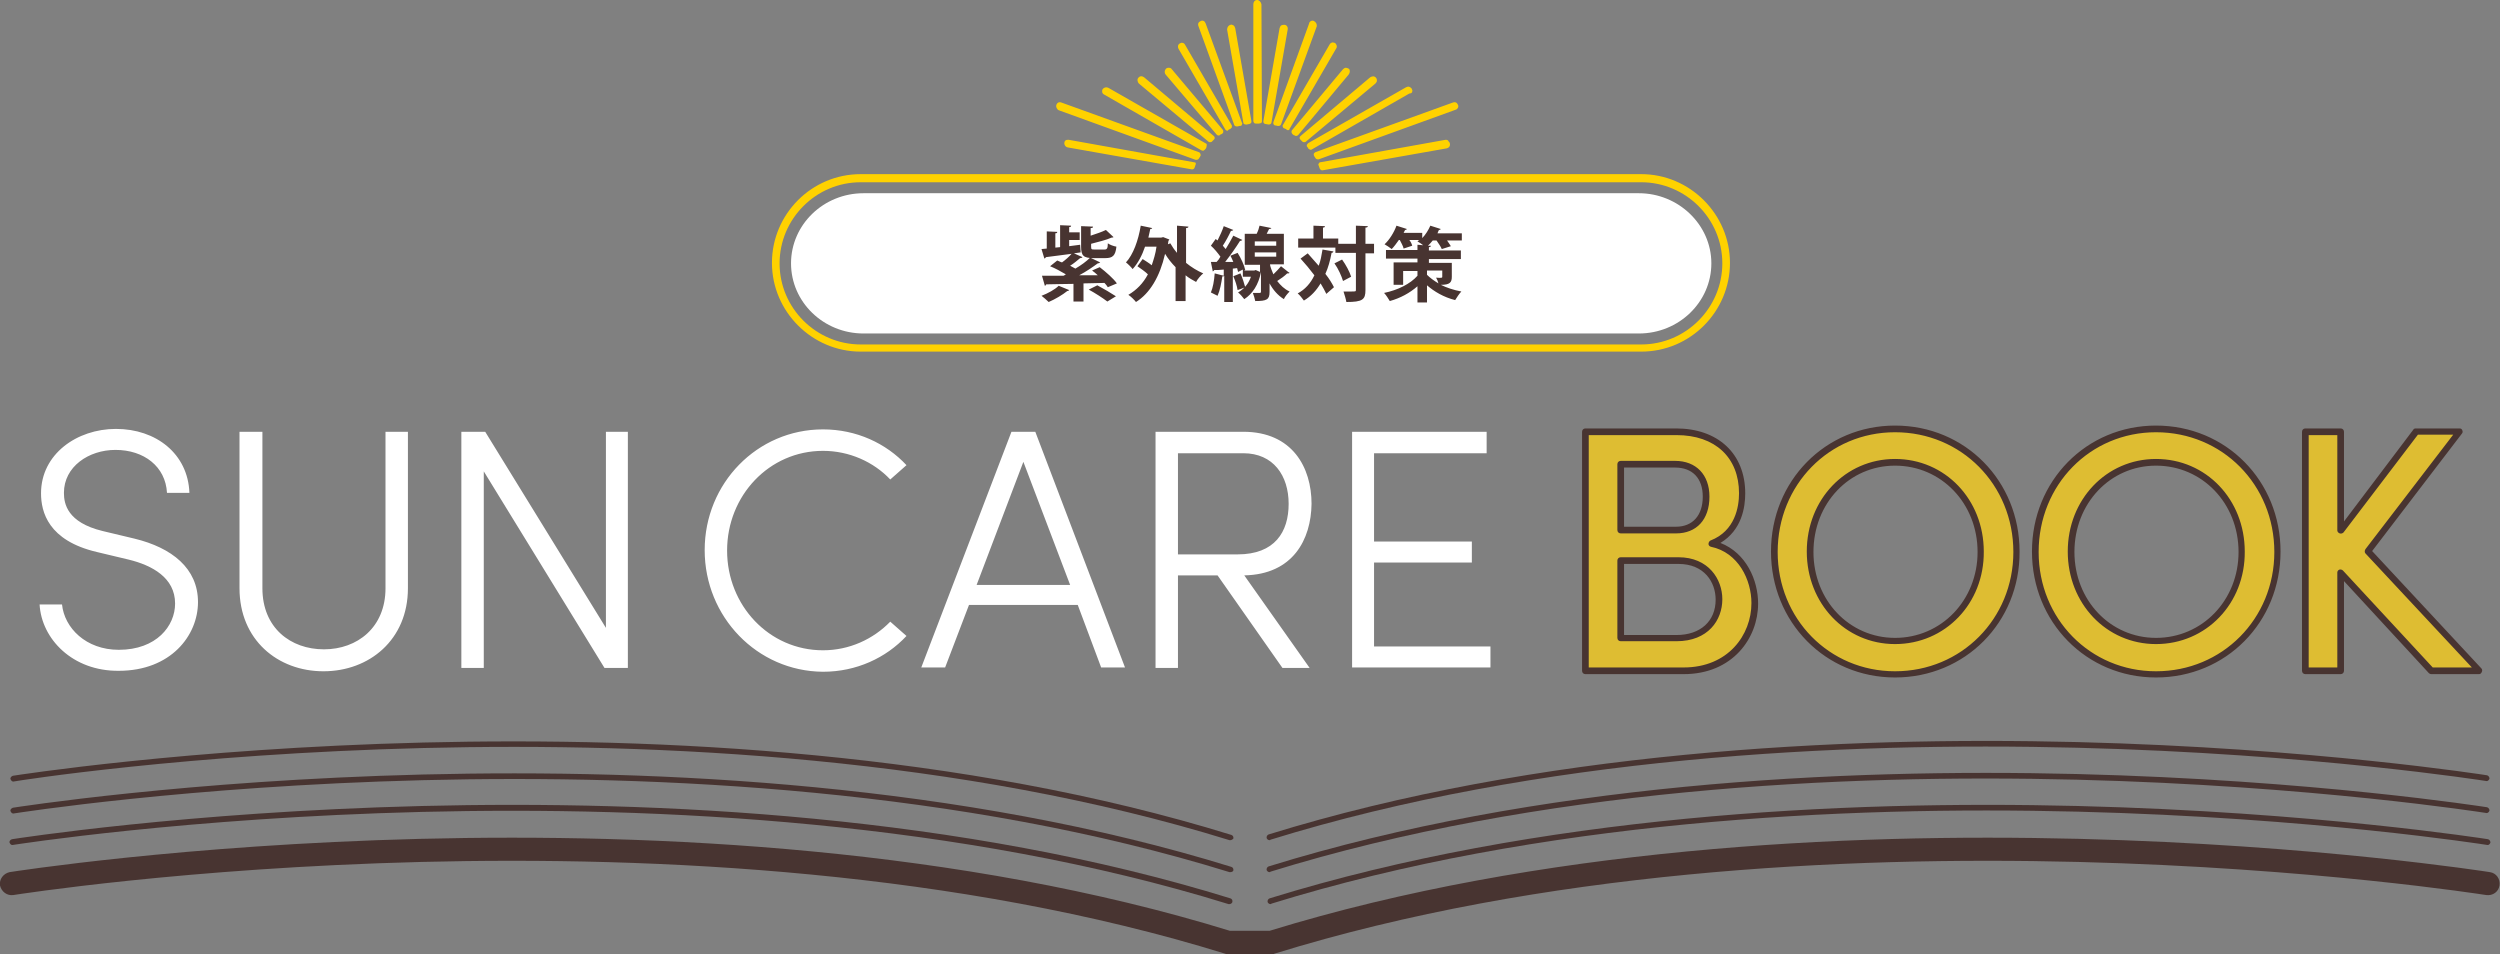
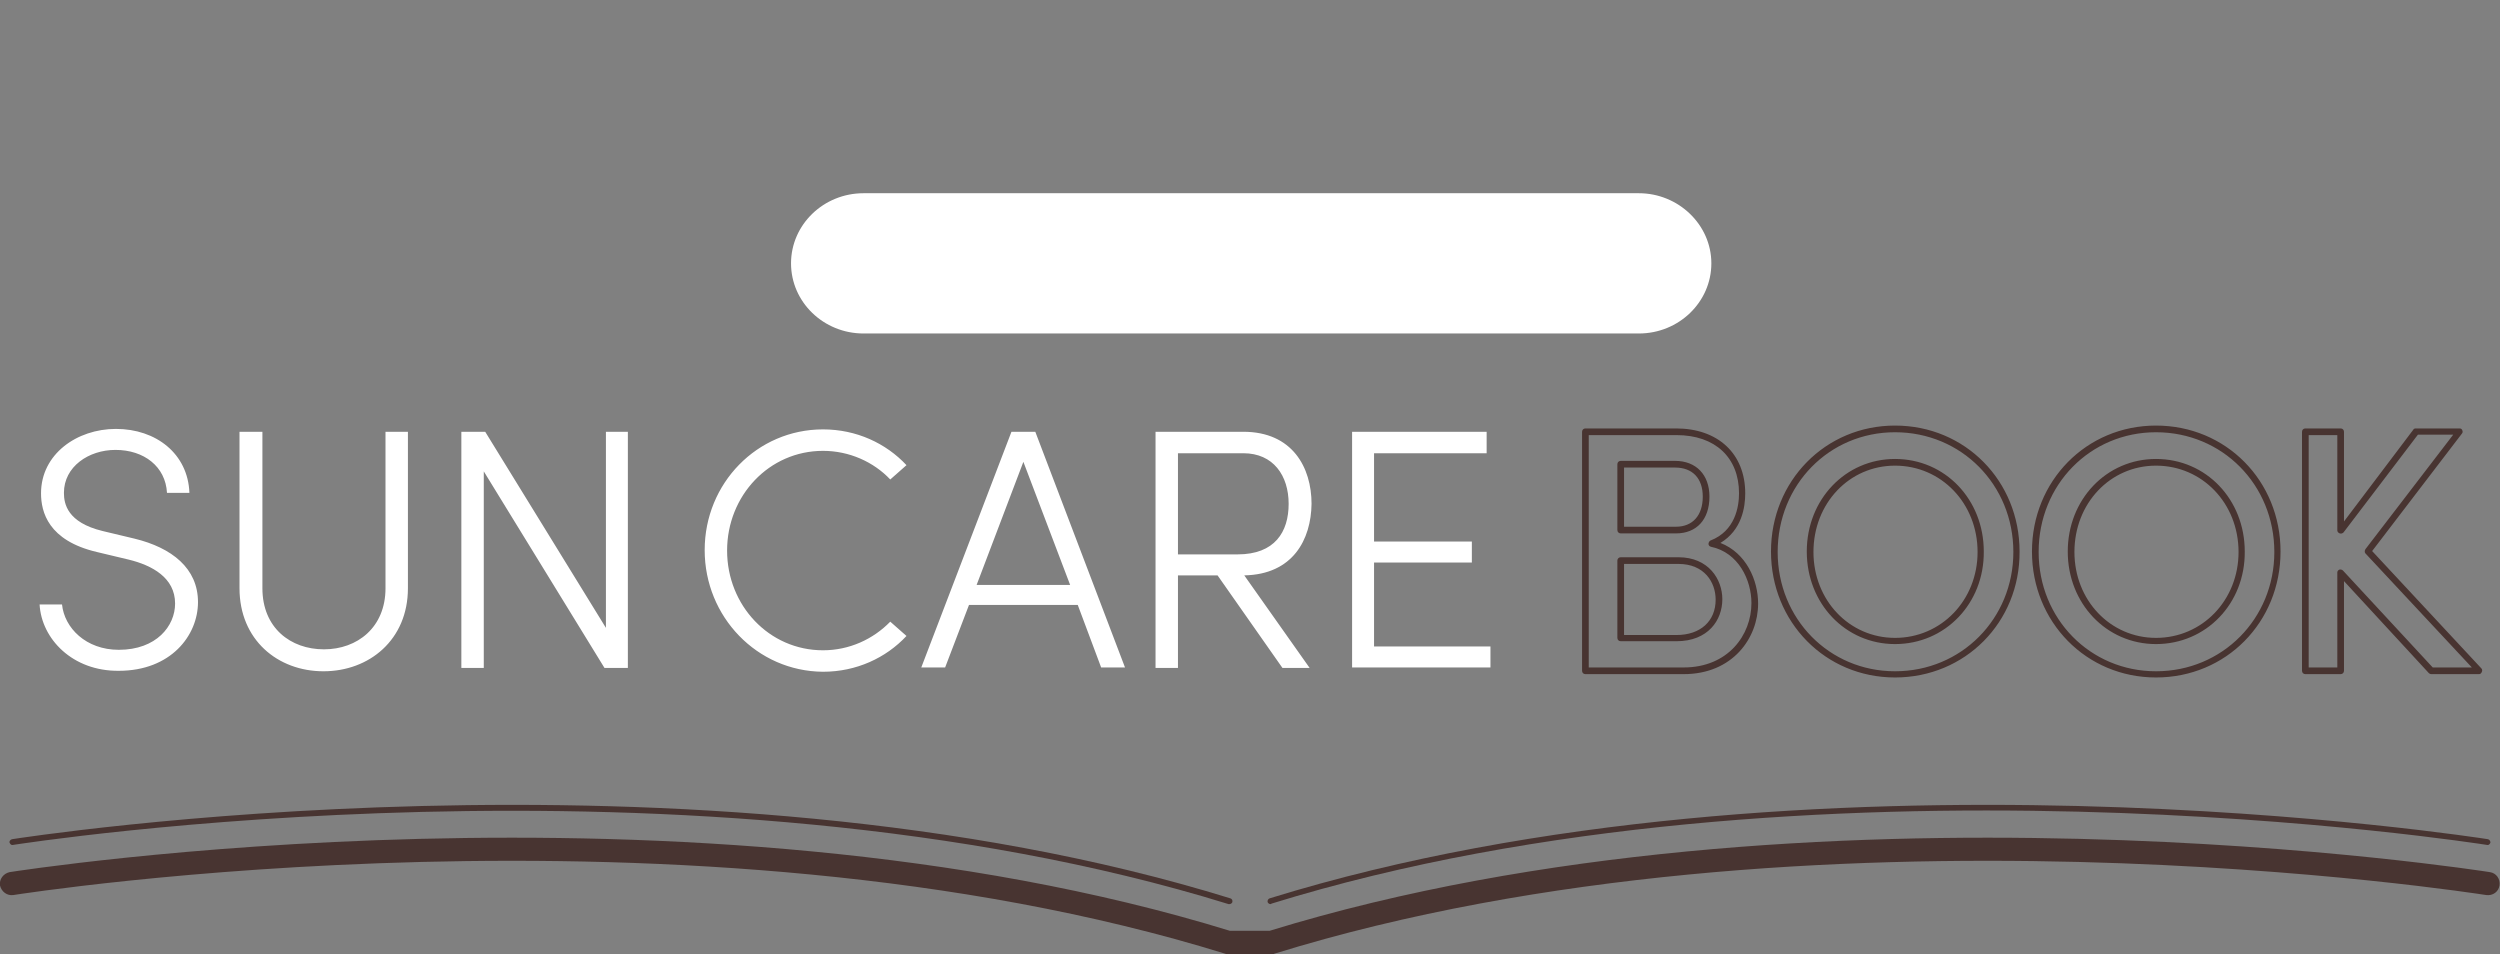
<svg xmlns="http://www.w3.org/2000/svg" version="1.1" id="レイヤー_1" x="0" y="0" viewBox="0 0 524 200" xml:space="preserve">
  <rect x="0" y="0" width="524" height="200" fill="#808080" stroke="none" />
  <style>.st0{fill:#fff}.st1{fill:#483431}</style>
  <path class="st0" d="M8.3 126.7H13c.5 4.9 5 9.5 11.9 9.5 7.9 0 11.8-5 11.8-9.7 0-5.4-4.8-8-9.7-9.2l-6.7-1.6c-10.2-2.4-11.7-8.4-11.7-12.3 0-8.2 7.5-13.5 15.7-13.5 8.4 0 15.1 5.2 15.4 13.4H35c-.3-5.5-4.8-9-10.8-9-5.6 0-10.8 3.5-10.8 9 0 2.3.7 6.2 8.1 8l6.7 1.6c7.8 1.9 13.3 6.2 13.3 13.3 0 7-5.7 14.4-16.6 14.4-9.7.1-16.2-6.7-16.6-13.9zm41.9-3.4V90.5H55v32.8c0 8.3 5.9 12.8 12.9 12.8s12.9-4.6 12.9-12.8V90.5h4.7v32.8c0 10.8-8.1 17.4-17.7 17.4s-17.6-6.6-17.6-17.4zm81.4-32.8V140h-4.9l-25.3-41.2V140h-4.7V90.5h5l25.3 41.1V90.5h4.6zm16.1 24.8c0-14 11-25.3 24.8-25.3 7 0 13.2 2.9 17.5 7.5l-3.4 3c-3.5-3.7-8.6-6-14.1-6-11.3 0-20.1 9.4-20.1 20.9s8.8 20.9 20.1 20.9c5.5 0 10.5-2.3 14.1-6l3.4 3c-4.3 4.6-10.5 7.5-17.5 7.5-13.8-.1-24.8-11.5-24.8-25.5zm78.2 11.5h-22.8l-5 13.1h-5L212 90.5h5l18.8 49.4h-5l-4.9-13.1zm-1.6-4.2l-9.8-25.8-9.8 25.8h19.6zm36.5-2l13.7 19.4h-5.7l-13.6-19.4h-8.3V140h-4.7V90.5h18.4c10.3 0 14.3 7.5 14.3 15.1-.1 7.5-3.9 14.8-14.1 15zm-13.9-4.4h12.5c7.8 0 10.7-4.7 10.7-10.6 0-5.9-3.2-10.6-9.5-10.6h-13.7v21.2zm65.5 19.3v4.4h-29V90.5h28.2V95H288v18.5h20.5v4.4H288v17.6h24.4z" />
-   <path class="st1" d="M257.9 182.8h-.2C145.3 148 4.3 170.3 2.9 170.5c-.3.1-.6-.2-.7-.5-.1-.3.2-.6.5-.7 1.4-.2 142.7-22.5 255.4 12.4.3.1.5.4.4.8-.1.2-.4.3-.6.3zm8.2 0c-.3 0-.5-.2-.6-.4-.1-.3.1-.7.4-.8 112.7-34.9 254-12.6 255.4-12.4.3.1.5.4.5.7-.1.3-.4.6-.7.5-1.4-.2-142.4-22.5-254.8 12.3-.1.1-.1.1-.2.1z" />
  <path class="st1" d="M257.7 189.5h-.2C145.1 154.7 4.1 176.9 2.7 177.1c-.3.1-.6-.2-.7-.5-.1-.3.2-.6.5-.7 1.4-.2 142.7-22.5 255.4 12.4.3.1.5.4.4.8-.1.2-.3.4-.6.4zm8.6 0c-.3 0-.5-.2-.6-.4-.1-.3.1-.7.4-.8 112.7-34.9 254-12.6 255.4-12.4.3.1.5.4.5.7-.1.3-.4.6-.7.5-1.4-.2-142.4-22.5-254.8 12.3-.1.1-.1.1-.2.1z" />
-   <path class="st1" d="M257.9 176.1h-.2C145.3 141.3 4.3 163.5 2.9 163.8c-.3.1-.6-.2-.7-.5-.1-.3.2-.6.5-.7 1.4-.2 142.7-22.5 255.4 12.4.3.1.5.4.4.8-.1.1-.4.3-.6.3zm8.2 0c-.3 0-.5-.2-.6-.4-.1-.3.1-.7.4-.8 112.7-34.9 254-12.6 255.4-12.4.3.1.5.4.5.7-.1.3-.4.6-.7.5-1.4-.2-142.4-22.5-254.8 12.3-.1.1-.1.1-.2.1z" />
  <path class="st1" d="M266.5 200h-9c-.2 0-.5 0-.7-.1-112-34.7-252.6-12.5-254-12.3-1.3.2-2.5-.7-2.8-2-.2-1.3.7-2.5 2-2.8 1.4-.2 142.8-22.5 255.8 12.3h8.3c113-34.8 254.4-12.5 255.8-12.3 1.3.2 2.2 1.4 2 2.8-.2 1.3-1.4 2.2-2.8 2-1.4-.2-142-22.4-254 12.3-.1.1-.4.1-.6.1z" />
-   <path d="M282.7 14.4c-.2-.1-.4-.2-.6-.2-.2 0-.4.1-.6.3l-10.7 12.8c-.1.1-.1.3-.1.4 0 .1.1.3.2.4l.1.1c.1.1.3.2.4.2.1.1.2.1.3.1.1 0 .3-.1.4-.2l10.6-12.7c.3-.4.3-1 0-1.2zM279.8 9c-.2-.1-.4-.1-.6-.1-.2.1-.4.2-.5.4l-9.8 16.9c-.1.1-.1.3 0 .4 0 .1.1.3.3.3.1.1.3.1.4.2l.1.1c.1 0 .2.1.2.1.2 0 .4-.1.4-.3l9.8-16.9c.2-.3.1-.8-.3-1.1zm-10.6-3.8c-.2 0-.4 0-.6.1-.2.1-.3.3-.4.6l-3.4 19.5c0 .1 0 .3.1.4.1.1.2.2.4.2s.4.1.6.1h.1c.2 0 .5-.2.5-.4l3.4-19.5c.1-.5-.2-1-.7-1zm6.7-.3c-.1-.2-.3-.4-.5-.5-.2-.1-.4-.1-.6 0-.2.1-.4.3-.4.5l-7.5 20.7v.4l.3.3h.2c.1 0 .3.1.4.1h.2c.2 0 .4-.1.5-.3L276 5.5c0-.2 0-.4-.1-.6zm12.7 12c0-.2 0-.4-.2-.6-.1-.2-.4-.3-.6-.3-.2 0-.4.1-.6.2l-14.6 12.3c-.1.1-.2.2-.2.4s.1.3.2.4l.4.4c.1.1.2.1.4.1.1 0 .2 0 .3-.1l14.6-12.2c.2-.2.3-.4.3-.6zm17 5.1c-.1-.2-.2-.4-.4-.5-.2-.1-.4-.1-.7 0l-28.8 10.4c-.1.1-.3.2-.3.3-.1.1 0 .3 0 .4l.1.2c.1.1.1.2.2.3.1.2.3.3.5.3h.2L305.1 23c.4-.1.7-.6.5-1zm-2.6 7.3L276.8 34c-.2 0-.3.1-.4.3-.1.1-.1.3 0 .4.1.2.1.4.2.6.1.2.3.4.5.4h.1l26-4.6c.5-.1.8-.5.7-1 0-.2-.2-.4-.3-.5-.1-.3-.4-.3-.6-.3zm-7-10.1c.1-.2 0-.4-.1-.6-.1-.2-.3-.3-.5-.4-.2-.1-.5 0-.7.1L274.2 30c-.1.1-.2.2-.3.4 0 .2 0 .3.1.4.1.1.2.2.2.3l.1.1c.1.1.3.2.4.2.1 0 .2 0 .3-.1l20.4-11.7c.4 0 .6-.2.6-.4zM263.5 0c-.5 0-.8.4-.8.9v24.5c0 .1.1.3.2.4.1.1.2.1.4.1h.6c.1 0 .3-.1.4-.1s.2-.2.2-.4L264.4.9c-.1-.5-.5-.9-.9-.9zm-17.9 14.5c-.1-.2-.4-.3-.6-.3-.2 0-.4 0-.6.2-.3.3-.4.8-.1 1.2L255 28.2c.1.1.2.2.4.2.1 0 .2 0 .3-.1.1-.1.2-.2.4-.2l.1-.1c.1-.1.2-.2.2-.4 0-.1 0-.3-.1-.4l-10.7-12.7zm2.8-5.1c-.1-.2-.3-.4-.5-.4-.2-.1-.4 0-.6.1-.4.2-.5.7-.3 1.1l9.8 16.9c.1.2.3.3.4.3.1 0 .2 0 .2-.1l.1-.1c.1-.1.3-.1.4-.2l.3-.3v-.4l-9.8-16.9zm10.1-4.1c-.2-.1-.4-.2-.6-.1-.4.1-.7.5-.7 1l3.4 19.5c0 .3.3.4.6.4h.1c.2 0 .3-.1.5-.1.1 0 .3-.1.4-.2s.1-.3.1-.4l-3.4-19.5c-.1-.3-.2-.5-.4-.6zm-5.8-.4c-.1-.2-.2-.4-.4-.5-.2-.1-.4-.1-.6 0-.2.1-.4.2-.5.4-.1.2-.1.4 0 .7l7.5 20.7c.1.2.3.3.5.3h.2c.1 0 .3-.1.4-.1h.2c.1 0 .3-.1.3-.3.1-.1.1-.3 0-.4l-7.6-20.8zm-12.9 11.3c-.4-.3-.9-.3-1.2.1-.3.3-.2.9.1 1.2l14.6 12.2c.1.1.2.1.3.1.1 0 .3 0 .4-.1l.4-.4c.1-.1.2-.2.2-.4s-.1-.3-.2-.4l-14.6-12.3zm11.5 15.7l-28.8-10.4c-.2-.1-.5-.1-.7 0-.2.1-.3.3-.4.5-.1.4.1.9.5 1.1l28.7 10.4h.2c.2 0 .4-.1.5-.3.1-.1.1-.2.2-.3l.1-.2c.1-.1.1-.3 0-.4 0-.2-.1-.3-.3-.4zm-1.1 2.1L224 29.3c-.2 0-.5 0-.6.1-.2.1-.3.3-.3.5-.1.4.2.9.7 1l26 4.6h.1c.2 0 .4-.1.5-.4.1-.2.1-.4.2-.6.1-.1 0-.3 0-.4-.1 0-.2-.1-.4-.1zm2.6-3.9l-20.5-11.7c-.4-.2-.9-.1-1.2.3-.2.4-.1.9.3 1.1l20.4 11.7c.1 0 .2.1.3.1.2 0 .3-.1.4-.2l.1-.1c.1-.1.2-.2.2-.3.1-.1.1-.3.1-.4.1-.3 0-.5-.1-.5zm91.2 8.1c9.3 0 17 7.6 17 17 0 9.3-7.6 17-17 17H180.4c-9.3 0-17-7.6-17-17 0-9.3 7.6-17 17-17H344m0-1.7H180.4c-10.3 0-18.6 8.4-18.6 18.6s8.4 18.6 18.6 18.6H344c10.3 0 18.6-8.4 18.6-18.6s-8.4-18.6-18.6-18.6z" fill="#ffd200" />
-   <path class="st0" d="M358.7 55.2c0 8.1-6.8 14.7-15.2 14.7H181c-8.4 0-15.2-6.6-15.2-14.7s6.8-14.7 15.2-14.7h162.5c8.3 0 15.2 6.6 15.2 14.7z" />
-   <path class="st1" d="M230.5 56c1.3 1 2.9 2.4 3.6 3.4l-1.9.8c-.2-.3-.4-.6-.7-.9l-4.4.1v3.8H225v-3.7c-2.2 0-4.2.1-5.7.1-.1.2-.2.3-.3.3l-.6-2.1h4.5c.2-.1.4-.2.5-.3-1-.6-2.3-1.3-3.3-1.7l1.5-1.2c.3.1.6.3 1 .4.7-.5 1.5-1.2 2-1.8-2.1.3-4 .5-5.4.7 0 .2-.2.2-.3.3l-.6-2 1.1-.1v-3.6l2.2.1c0 .2-.1.3-.4.3v3l1-.1v-4.6l2.3.1c0 .2-.1.3-.4.3v1.1h2.2v1.6h-2.2v1.3l2.3-.3.1 1.6-1.4.2 1.8.8c-.1.1-.2.2-.5.2-.6.5-1.3 1.1-2.1 1.6.4.2.7.4 1.1.6 1.2-.7 2.3-1.5 3.1-2.3l2.1 1c-.1.1-.3.2-.5.2-1.1.8-2.4 1.7-3.9 2.5h3.9c-.4-.4-.8-.7-1.2-1l1.6-.7zm-6.4 4.8c-.1.1-.2.2-.3.2h-.1c-1 .8-2.5 1.7-3.9 2.3-.4-.4-1.1-1-1.5-1.3 1.3-.5 2.8-1.3 3.6-2.1l2.2.9zm7.4-8.5c.5 0 .7-.2.7-1.3.4.3 1.2.6 1.8.7-.2 1.9-.8 2.4-2.3 2.4h-2.5c-2.1 0-2.6-.5-2.6-2.4v-4.3l2.5.1c0 .2-.1.3-.5.3v1.6c1.2-.4 2.4-.8 3.2-1.2l1.6 1.5c-.1.1-.2.1-.4.1-1.1.5-2.8.9-4.3 1.3v.6c0 .6.1.6.8.6h2zm.6 10.9c-.9-.7-2.6-1.8-3.9-2.5l1.8-.9c1.3.7 3 1.7 3.9 2.3l-1.8 1.1zm17-15.7c0 .2-.2.3-.5.3v7.3c1.1.9 2.4 1.7 3.6 2.2-.5.4-1.2 1.2-1.5 1.8-.7-.4-1.5-.8-2.2-1.4v5.4h-2.1V56c-.8-.8-1.6-1.8-2.2-2.8-1.1 4.8-3.2 8.3-6.1 10.1-.3-.4-1.1-1.2-1.6-1.5 1.7-1 3.1-2.4 4.1-4.3-.6-.6-1.5-1.2-2.2-1.7l1.1-1.5c.6.4 1.3.8 1.9 1.3.4-1.2.8-2.4 1-3.9H240c-.6 1.8-1.5 3.5-2.6 4.7-.3-.4-1-1.1-1.4-1.4 1.5-1.6 2.6-4.6 3.1-7.7l2.4.5c-.1.2-.2.2-.4.2-.1.6-.3 1.2-.4 1.8h2.7l.4-.1 1.3.5c-.1.1-.1.2-.2.3l-.1.7.5-.2c.4.7.8 1.3 1.4 2v-5.7l2.4.2zm17.1 7.9c0 .5.5 1.6.7 2.1.6-.6 1.2-1.2 1.6-1.7 1.7 1.4 1.8 1.4 1.8 1.4-.1.1-.2.1-.3.1h-.2c-.5.5-1.3 1.1-2.1 1.6.7.9 1.5 1.7 2.6 2.2-.4.4-1 1.1-1.2 1.6-1.3-.8-2.3-2-3-3.3v1.8c0 1.6-.6 1.9-3 1.9-.1-.5-.3-1.2-.5-1.7h1.4c.2 0 .3-.1.3-.2V57c-.5 2.7-1.8 4.6-3.5 5.7-.3-.4-.9-1.1-1.3-1.4 1.2-.7 2.2-1.8 2.7-3.3h-1.7v-1.5l-1 .5c-.1-.3-.1-.5-.2-.8l-.9.1v7h-1.8v-5.5c-.1.1-.2.2-.4.1-.2 1.4-.5 3-1 4.1l-1.4-.7c.4-.9.7-2.5.8-4l1.9.5v-1.3c-.8.1-1.4.1-2 .1-.1.2-.2.2-.3.3l-.4-2h1.2c.3-.3.6-.7.8-1.1-.5-.7-1.3-1.7-2-2.3l1-1.4.4.3c.5-1 1-2.1 1.3-3l2 .8c-.1.1-.2.2-.5.2-.4.9-1.1 2.2-1.7 3.1.2.2.4.5.6.7.6-1 1.2-2 1.6-2.8l1.9.9c-.1.1-.3.2-.5.2-.8 1.3-2 3-3.1 4.4h1.7c-.2-.5-.4-.9-.6-1.3l1.5-.6c.7 1.1 1.4 2.6 1.6 3.6l-.3.1h2.2l.3-.1.9.4v-1.5h-3.2V49h2.5c.3-.6.5-1.2.6-1.7l2.5.5c-.1.1-.2.2-.5.2l-.5 1h3.6v6.4h-2.9zm-6.2 1.9c.4.9.8 2.1 1 2.9-.5.2-1 .4-1.6.6-.1-.8-.5-2-.9-2.9l1.5-.6zm3-6.7v.9h4.5v-.9H263zm0 2.3v.9h4.5v-.9H263zm11.1.2c.7.8 1.5 1.7 2.3 2.6.4-1 .6-2.2.8-3.4l2.3.4c-.1.2-.2.3-.4.3-.3 1.6-.7 3.1-1.3 4.4.8 1 1.4 2 1.8 2.8l-1.6 1.4c-.3-.6-.7-1.4-1.2-2.2-.9 1.5-2 2.7-3.5 3.6-.3-.4-.9-1.2-1.3-1.5 1.5-.8 2.7-2.1 3.5-3.8-.9-1.2-1.9-2.4-2.9-3.5l1.5-1.1zm13.9-2v2h-1.8v7.7c0 2-.6 2.5-4 2.5-.1-.6-.4-1.6-.6-2.2h1.6c1 0 1 0 1-.4V53h-4.3v-1.1h-7.8V50h3.2v-2.7l2.4.1c0 .2-.1.3-.4.3V50h3.2v1.1h3.7v-3.8l2.5.1c0 .2-.2.3-.5.3v3.4h1.8zm-6.5 7.8c-.3-1-1-2.6-1.8-3.7l1.6-.8c.8 1.1 1.6 2.6 1.9 3.6l-1.7.9zm22.8-4V58c0 1.2-.4 1.7-2.3 1.7 1.2.6 2.7 1.1 4.3 1.4-.4.4-1 1.3-1.3 1.8-2.4-.6-4.4-1.8-5.9-3.1v3.6h-2V60c-1.6 1.4-3.6 2.5-5.8 3.1-.3-.5-.8-1.3-1.2-1.7 2.9-.6 5.5-1.9 7-3.6v-1h-3v2.9h-2V55h5v-.8h-6.6v-1.8h6.6v-1.1l1.2.1c-.4-.3-.8-.6-1.2-.8.1-.1.2-.2.4-.3h-2.1c.3.4.5.8.6 1.2l-1.8.6c-.1-.5-.5-1.2-.8-1.8h-.2c-.5.7-1 1.4-1.5 1.9-.4-.3-1.1-.8-1.5-1 1-.9 2-2.5 2.5-3.9l2.2.7c-.1.1-.2.2-.4.2l-.3.6h3.9v1.1c.7-.7 1.3-1.7 1.7-2.6l2.2.7c-.1.1-.2.2-.4.2-.1.2-.2.4-.3.7h5.1v1.5h-3.1c.3.4.6.9.8 1.2l-1.9.6c-.2-.5-.7-1.2-1.1-1.8h-.8c-.3.4-.7.8-1 1.1h.6c0 .2-.1.3-.4.3v.7h6.7v1.8h-6.7v.8h4.8zm-5.2 1.7v1c.6.6 1.4 1.2 2.4 1.8-.1-.4-.3-.9-.5-1.2 1.3.1 1.3 0 1.3-.2v-1.3h-3.2z" />
-   <path d="M367.8 126.4c0 7.2-5.3 14.2-14.9 14.2h-20.6V90.5h19c8.5 0 13.8 5.1 13.8 12.9 0 4.1-1.5 8.7-6.4 10.5 6 1.2 9.1 7 9.1 12.5zm-28.1-29.1v13.8h11.6c4.1 0 6.3-2.9 6.3-7 0-3.9-2.2-6.8-6.5-6.8h-11.4zm20.6 28.4c0-4.1-2.7-8.1-8.5-8.1h-12.1v16.2h11.7c5.9-.1 8.9-3.8 8.9-8.1zm11.6-10.1c0-14.2 11.1-25.7 25.3-25.7 14.3 0 25.4 11.5 25.4 25.7s-11.1 25.7-25.4 25.7c-14.2 0-25.3-11.5-25.3-25.7zm43.3 0c0-10.3-7.7-18.8-18-18.8-10.2 0-17.8 8.4-17.8 18.8 0 10.3 7.6 18.7 17.8 18.7 10.3 0 18-8.4 18-18.7zm11.4 0c0-14.2 11.1-25.7 25.3-25.7 14.3 0 25.4 11.5 25.4 25.7s-11.1 25.7-25.4 25.7c-14.2 0-25.3-11.5-25.3-25.7zm43.3 0c0-10.3-7.7-18.8-18-18.8-10.2 0-17.8 8.4-17.8 18.8 0 10.3 7.6 18.7 17.8 18.7 10.3 0 18-8.4 18-18.7zm39.7 25l-19-20.6v20.6h-7.4V90.5h7.4v20.8l15.8-20.8h9.2l-19.2 25.1 23.3 25h-10.1z" fill="#f5cb1e" opacity=".8" />
+   <path class="st0" d="M358.7 55.2c0 8.1-6.8 14.7-15.2 14.7H181c-8.4 0-15.2-6.6-15.2-14.7s6.8-14.7 15.2-14.7h162.5c8.3 0 15.2 6.6 15.2 14.7" />
  <path class="st1" d="M352.9 141.3h-20.6c-.4 0-.7-.3-.7-.7V90.5c0-.4.3-.7.7-.7h19c8.8 0 14.5 5.3 14.5 13.6 0 2.9-.7 7.7-5.2 10.4 5.4 2.1 7.9 7.8 7.9 12.7 0 7.3-5.4 14.8-15.6 14.8zm-20-1.4h20c9.3 0 14.2-6.8 14.2-13.5 0-4.8-2.7-10.6-8.5-11.8-.3-.1-.5-.3-.5-.6s.2-.6.4-.7c5.2-2 6-7.1 6-9.9 0-7.5-5-12.2-13.1-12.2H333v48.7zm18.5-5.5h-11.7c-.4 0-.7-.3-.7-.7v-16.2c0-.4.3-.7.7-.7h12.1c6.3 0 9.2 4.6 9.2 8.8 0 4.4-3 8.8-9.6 8.8zm-11-1.3h11c5 0 8.2-2.9 8.2-7.4 0-3.7-2.4-7.5-7.8-7.5h-11.4v14.9zm10.9-21.3h-11.6c-.4 0-.7-.3-.7-.7V97.3c0-.4.3-.7.7-.7h11.4c4.4 0 7.2 2.9 7.2 7.5 0 4.8-2.7 7.7-7 7.7zm-10.9-1.4h10.9c3.5 0 5.6-2.4 5.6-6.3s-2.2-6.1-5.8-6.1h-10.7v12.4zm56.8 31.6c-14.6 0-26-11.6-26-26.4 0-14.8 11.4-26.4 26-26.4 14.7 0 26.1 11.6 26.1 26.4.1 14.8-11.4 26.4-26.1 26.4zm0-51.4c-13.8 0-24.6 11-24.6 25.1 0 14 10.8 25 24.6 25 13.9 0 24.8-11 24.8-25 0-14.1-10.9-25.1-24.8-25.1zm0 44.4c-10.4 0-18.5-8.5-18.5-19.4 0-10.9 8.1-19.4 18.5-19.4 10.5 0 18.6 8.5 18.6 19.4.1 10.9-8.1 19.4-18.6 19.4zm0-37.4c-9.6 0-17.1 7.9-17.1 18.1 0 10.1 7.5 18 17.1 18 9.7 0 17.3-7.9 17.3-18 0-10.2-7.6-18.1-17.3-18.1zm54.7 44.4c-14.6 0-26-11.6-26-26.4 0-14.8 11.4-26.4 26-26.4 14.7 0 26.1 11.6 26.1 26.4 0 14.8-11.4 26.4-26.1 26.4zm0-51.4c-13.8 0-24.6 11-24.6 25.1 0 14 10.8 25 24.6 25 13.9 0 24.8-11 24.8-25 0-14.1-10.9-25.1-24.8-25.1zm0 44.4c-10.4 0-18.5-8.5-18.5-19.4 0-10.9 8.1-19.4 18.5-19.4 10.5 0 18.6 8.5 18.6 19.4.1 10.9-8.1 19.4-18.6 19.4zm0-37.4c-9.6 0-17.1 7.9-17.1 18.1 0 10.1 7.5 18 17.1 18 9.7 0 17.3-7.9 17.3-18 0-10.2-7.6-18.1-17.3-18.1zm67.7 43.7h-10c-.2 0-.4-.1-.5-.2l-17.8-19.3v18.8c0 .4-.3.7-.7.7h-7.4c-.4 0-.7-.3-.7-.7V90.5c0-.4.3-.7.7-.7h7.4c.4 0 .7.3.7.7v18.8l14.5-19.2c.1-.2.3-.3.5-.3h9.2c.3 0 .5.1.6.4.1.2.1.5-.1.7l-18.8 24.6 22.9 24.6c.2.2.2.5.1.7-.1.3-.3.5-.6.5zm-9.7-1.4h8.2L495.8 116c-.2-.2-.2-.6 0-.9l18.4-24h-7.4l-15.6 20.5c-.2.2-.5.3-.8.2-.3-.1-.5-.4-.5-.6v-20h-6v48.7h6V120c0-.3.2-.5.4-.6.3-.1.6 0 .8.2l18.8 20.3z" />
</svg>